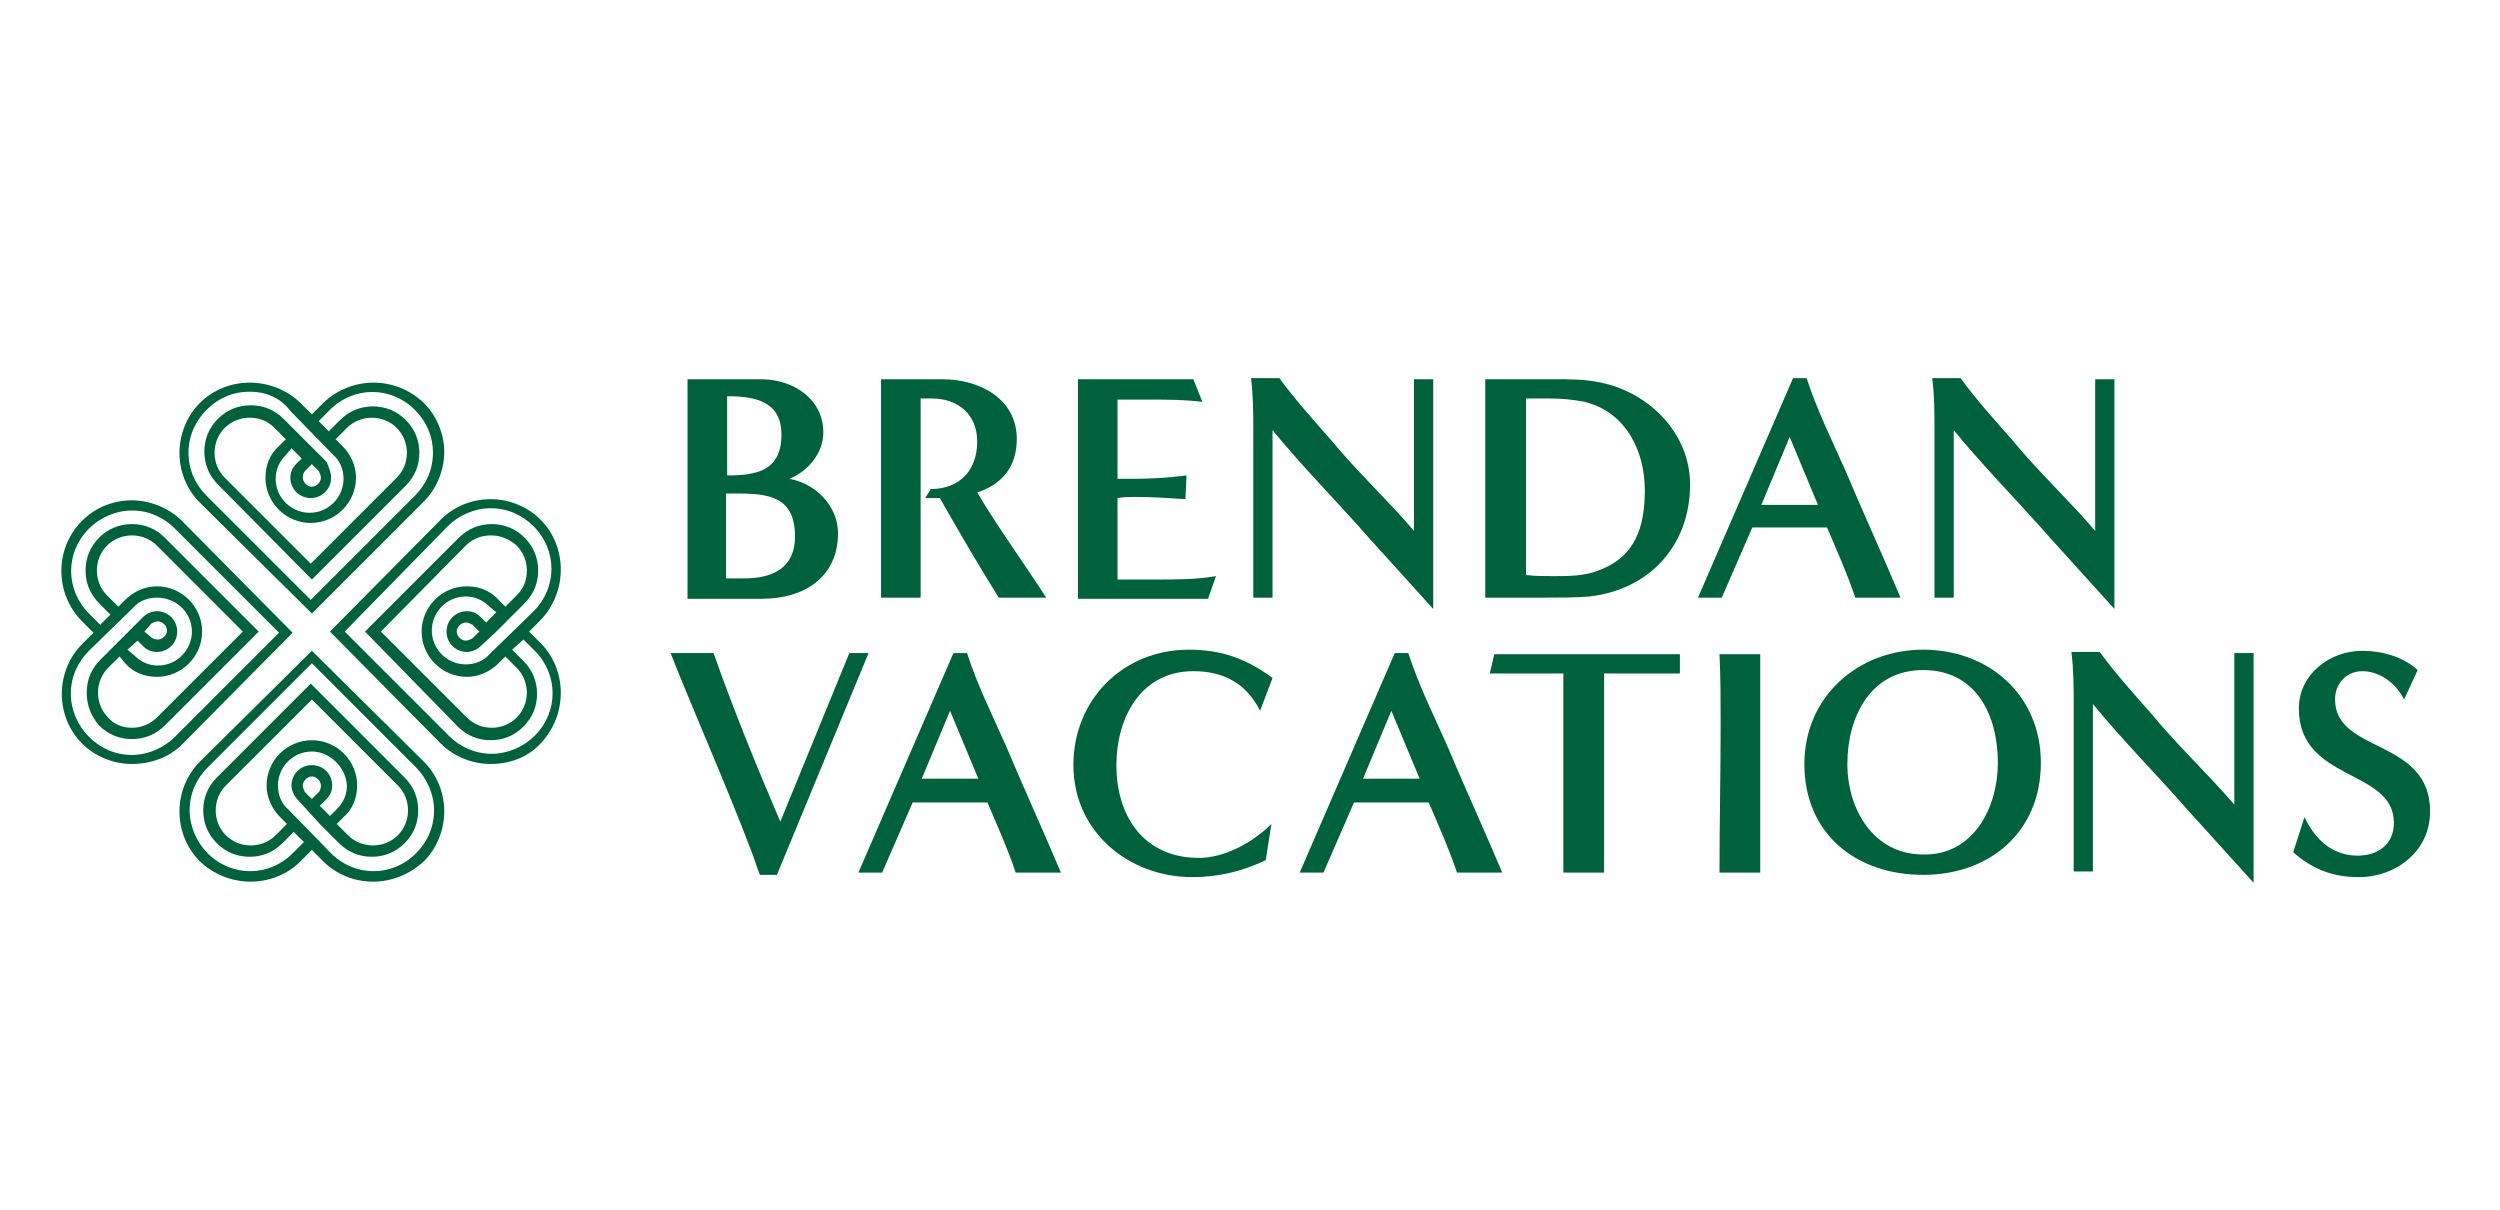
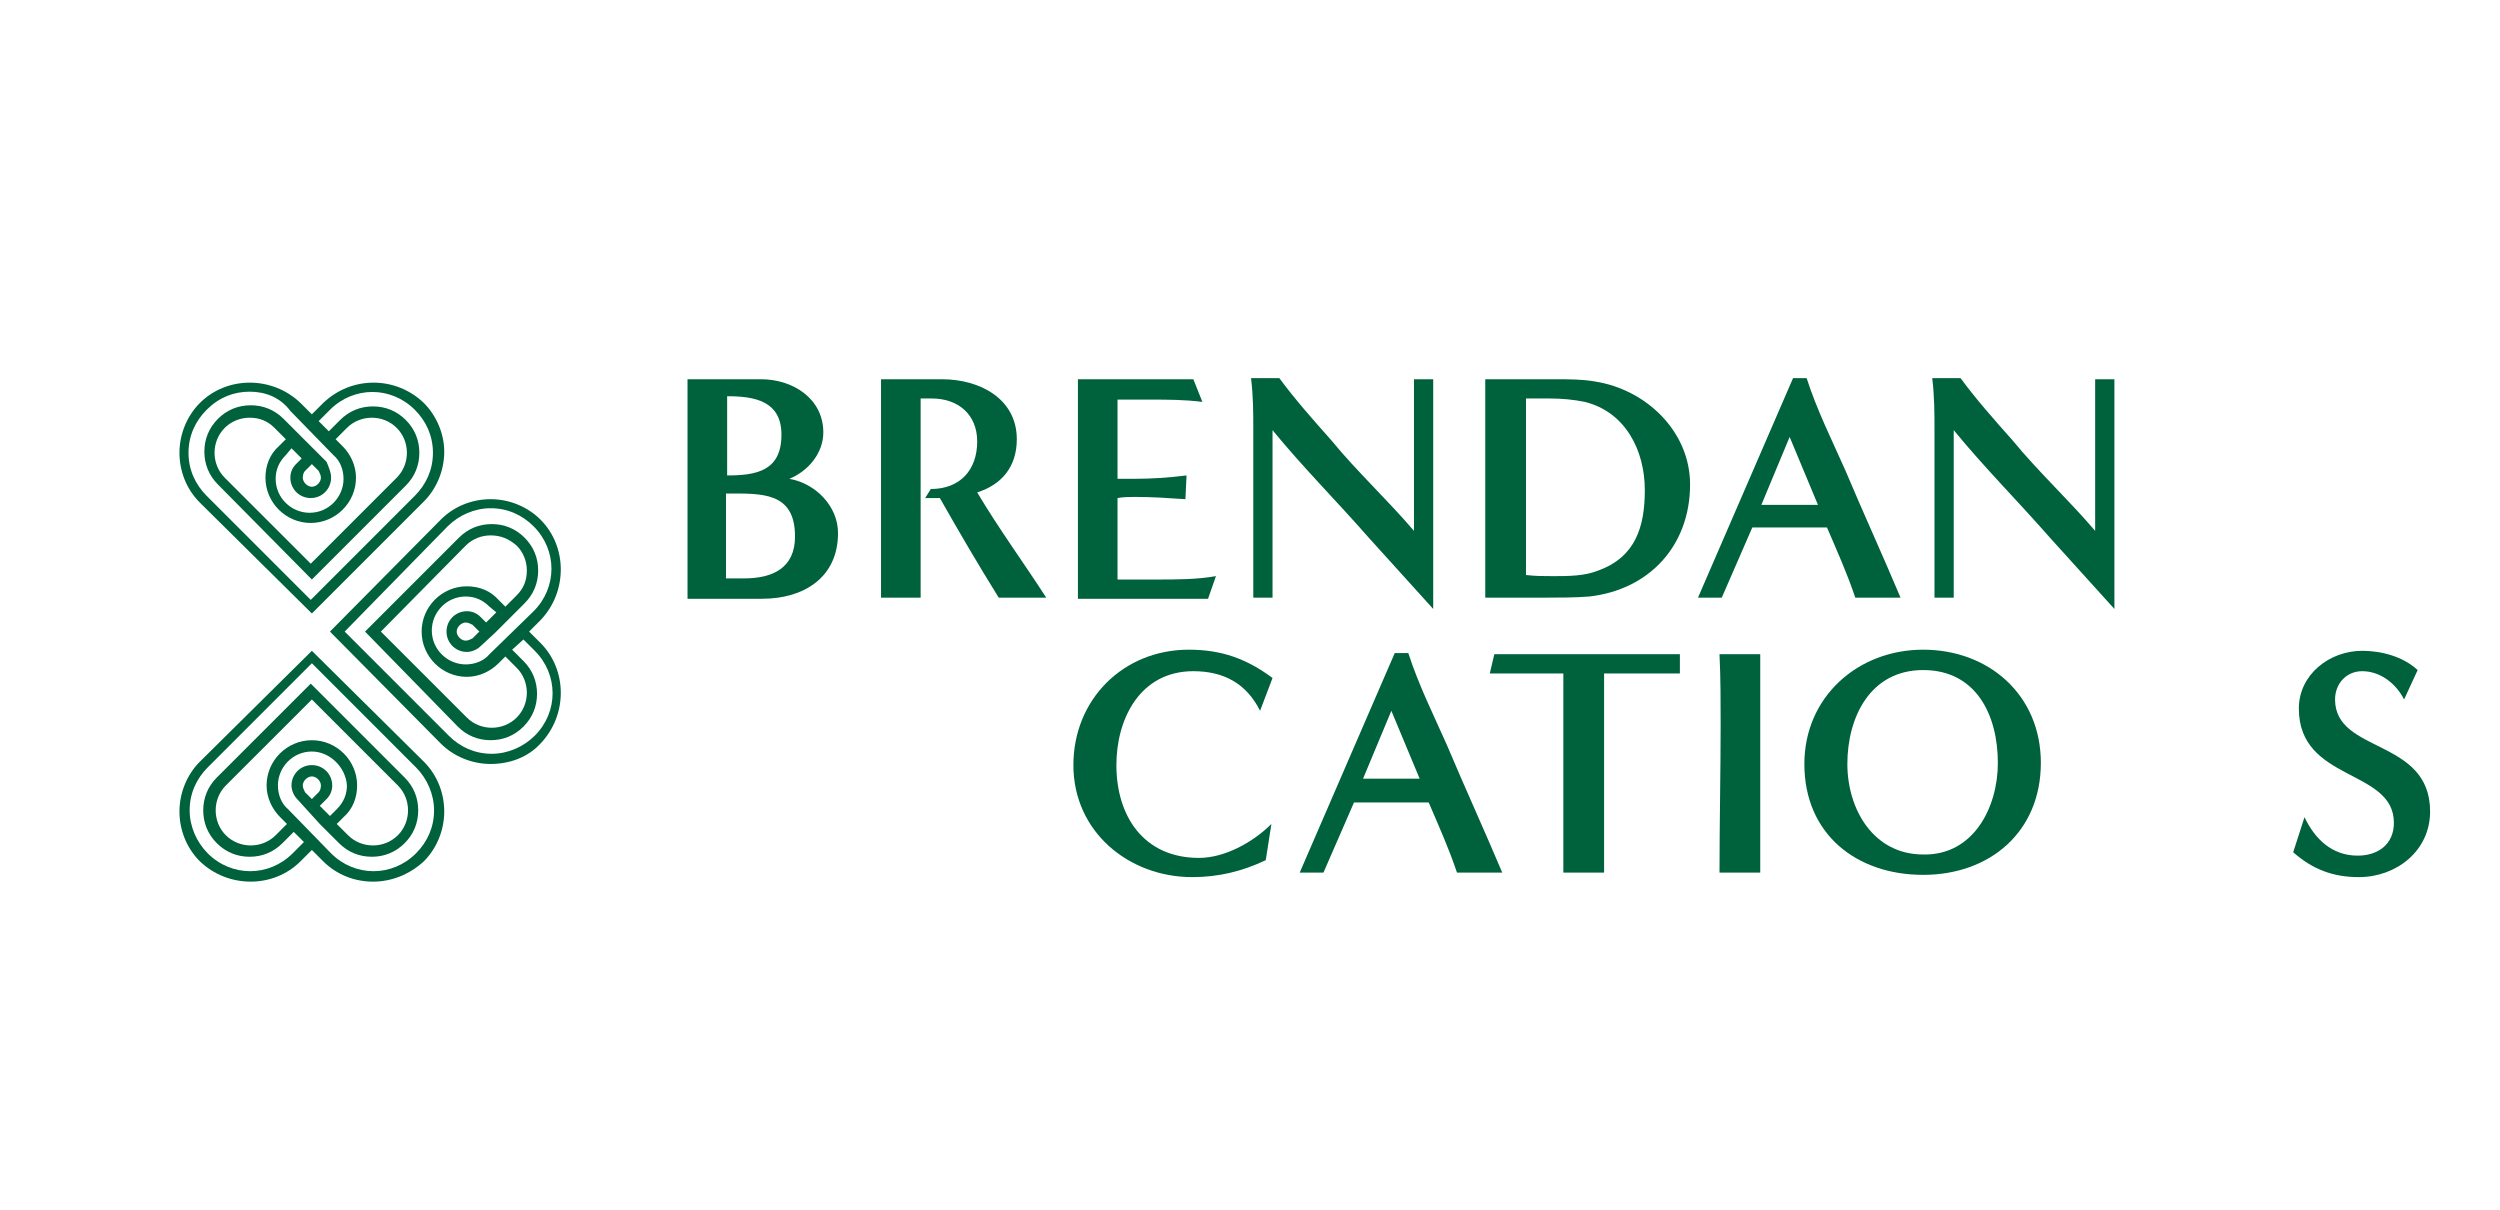
<svg xmlns="http://www.w3.org/2000/svg" width="126" height="61" viewBox="0 0 126 61" fill="none">
  <path d="M15.718 30.919L10.072 25.33C9.387 24.646 9.045 23.733 9.045 22.821C9.045 21.852 9.444 20.939 10.072 20.312C11.44 18.943 13.722 18.943 15.147 20.312L15.718 20.882L16.288 20.312C17.714 18.943 19.938 18.943 21.364 20.312C21.991 20.939 22.39 21.852 22.39 22.764C22.39 23.733 21.991 24.646 21.364 25.273L15.718 30.919ZM12.581 19.741C11.783 19.741 11.041 20.026 10.414 20.654C9.844 21.224 9.501 21.966 9.501 22.821C9.501 23.676 9.844 24.418 10.414 24.988L15.661 30.235L20.907 24.988C21.478 24.418 21.82 23.676 21.82 22.821C21.82 21.966 21.478 21.224 20.907 20.654C19.71 19.456 17.828 19.456 16.63 20.654L16.06 21.224L16.573 21.737L17.143 21.167C17.6 20.711 18.17 20.483 18.797 20.483C19.425 20.483 19.995 20.711 20.451 21.167C20.907 21.623 21.135 22.194 21.135 22.821C21.135 23.448 20.907 24.019 20.451 24.475L15.718 29.208L10.984 24.418C10.528 23.962 10.3 23.391 10.3 22.764C10.3 22.137 10.528 21.566 10.984 21.11C11.44 20.654 12.011 20.426 12.638 20.426C13.265 20.426 13.836 20.654 14.292 21.11L15.261 22.08L15.775 22.593L16.459 23.277C16.573 23.562 16.687 23.791 16.687 24.076C16.687 24.646 16.231 25.102 15.661 25.102C15.09 25.102 14.634 24.646 14.634 24.076C14.634 23.791 14.748 23.562 14.919 23.391L15.204 23.106L14.691 22.593L14.406 22.935C14.064 23.277 13.893 23.676 13.893 24.133C13.893 25.102 14.691 25.844 15.604 25.844C16.573 25.844 17.314 25.045 17.314 24.133C17.314 23.676 17.143 23.22 16.801 22.935L14.634 20.711C14.121 20.026 13.379 19.741 12.581 19.741ZM12.581 21.053C12.125 21.053 11.668 21.224 11.326 21.566C10.984 21.909 10.813 22.365 10.813 22.821C10.813 23.277 10.984 23.733 11.326 24.076L15.661 28.41L19.995 24.076C20.337 23.733 20.508 23.277 20.508 22.821C20.508 22.365 20.337 21.909 19.995 21.566C19.653 21.224 19.196 21.053 18.74 21.053C18.284 21.053 17.828 21.224 17.485 21.566L16.915 22.137L17.257 22.479C17.657 22.878 17.942 23.448 17.942 24.076C17.942 25.33 16.915 26.357 15.661 26.357C14.406 26.357 13.379 25.33 13.379 24.076C13.379 23.448 13.607 22.878 14.064 22.479L14.406 22.137L13.836 21.566C13.493 21.224 13.094 21.053 12.581 21.053ZM15.718 23.391L15.375 23.733C15.318 23.791 15.261 23.905 15.261 24.076C15.261 24.304 15.489 24.532 15.718 24.532C15.946 24.532 16.174 24.304 16.174 24.076C16.174 23.962 16.117 23.848 16.06 23.733L15.718 23.391Z" fill="#00623C" />
  <path d="M18.797 44.435C17.885 44.435 16.972 44.093 16.288 43.409L15.718 42.838L15.147 43.409C13.779 44.777 11.497 44.777 10.072 43.409C9.387 42.724 9.045 41.812 9.045 40.899C9.045 39.93 9.444 39.017 10.072 38.39L15.718 32.801L21.364 38.39C22.048 39.075 22.39 39.987 22.39 40.899C22.39 41.869 21.991 42.781 21.364 43.409C20.622 44.093 19.71 44.435 18.797 44.435ZM15.718 37.877C14.748 37.877 14.007 38.675 14.007 39.588C14.007 40.044 14.178 40.5 14.52 40.785L16.687 43.01C17.885 44.207 19.767 44.207 20.964 43.01C21.535 42.439 21.877 41.698 21.877 40.842C21.877 40.044 21.535 39.246 20.964 38.675L15.718 33.428L10.471 38.675C9.901 39.246 9.558 39.987 9.558 40.842C9.558 41.641 9.901 42.439 10.471 43.01C11.668 44.207 13.55 44.207 14.748 43.01L15.318 42.439L14.805 41.926L14.235 42.496C13.779 42.953 13.208 43.181 12.581 43.181C11.954 43.181 11.383 42.953 10.927 42.496C10.471 42.04 10.243 41.47 10.243 40.842C10.243 40.215 10.471 39.645 10.927 39.188L15.661 34.455L20.394 39.188C20.85 39.645 21.078 40.215 21.078 40.842C21.078 41.47 20.85 42.04 20.394 42.496C19.938 42.953 19.367 43.181 18.74 43.181C18.113 43.181 17.543 42.953 17.086 42.496L16.117 41.527L14.976 40.272C14.805 40.101 14.691 39.816 14.691 39.588C14.691 39.017 15.147 38.561 15.718 38.561C16.288 38.561 16.744 39.017 16.744 39.588C16.744 39.873 16.63 40.101 16.459 40.272L16.117 40.614L16.63 41.127L16.972 40.785C17.314 40.443 17.485 40.044 17.485 39.588C17.428 38.675 16.63 37.877 15.718 37.877ZM16.972 41.527L17.543 42.097C17.885 42.439 18.341 42.61 18.797 42.61C19.253 42.61 19.71 42.439 20.052 42.097C20.394 41.755 20.565 41.299 20.565 40.842C20.565 40.386 20.394 39.93 20.052 39.588L15.718 35.254L11.383 39.588C11.041 39.93 10.87 40.386 10.87 40.842C10.87 41.299 11.041 41.755 11.383 42.097C11.726 42.439 12.182 42.61 12.638 42.61C13.094 42.61 13.55 42.439 13.893 42.097L14.463 41.527L14.121 41.185C13.722 40.785 13.436 40.215 13.436 39.588C13.436 38.333 14.463 37.307 15.718 37.307C16.972 37.307 17.999 38.333 17.999 39.588C17.999 40.215 17.771 40.785 17.314 41.185L16.972 41.527ZM15.718 39.132C15.489 39.132 15.261 39.36 15.261 39.588C15.261 39.702 15.318 39.816 15.375 39.93L15.718 40.272L16.06 39.93C16.117 39.873 16.174 39.759 16.174 39.588C16.174 39.36 15.946 39.132 15.718 39.132Z" fill="#00623C" />
-   <path d="M6.65 38.504C5.68 38.504 4.768 38.105 4.141 37.478C3.456 36.793 3.114 35.881 3.114 34.968C3.114 33.999 3.513 33.086 4.141 32.459L4.711 31.889L4.141 31.318C2.772 29.95 2.715 27.669 4.141 26.243C4.825 25.558 5.737 25.216 6.65 25.216C7.562 25.216 8.532 25.616 9.159 26.243L14.748 31.889L9.159 37.535C8.532 38.162 7.619 38.504 6.65 38.504ZM7.905 30.121C7.448 30.121 6.992 30.292 6.707 30.634L4.483 32.801C3.912 33.371 3.57 34.113 3.57 34.968C3.57 35.767 3.912 36.565 4.483 37.136C5.053 37.706 5.794 38.048 6.65 38.048C7.448 38.048 8.247 37.706 8.817 37.136L14.064 31.889L8.817 26.642C8.247 26.072 7.505 25.73 6.65 25.73C5.851 25.73 5.053 26.072 4.483 26.642C3.285 27.84 3.285 29.722 4.483 30.919L5.053 31.489L5.566 30.976L4.996 30.406C4.54 29.95 4.312 29.379 4.312 28.752C4.312 28.125 4.54 27.555 4.996 27.098C5.452 26.642 6.023 26.414 6.65 26.414C7.277 26.414 7.848 26.642 8.304 27.098L13.037 31.832L8.304 36.565C7.848 37.021 7.277 37.249 6.65 37.249C6.023 37.249 5.452 37.021 4.996 36.565C4.597 36.109 4.369 35.539 4.369 34.911C4.369 34.284 4.597 33.714 5.053 33.257L6.023 32.288L6.536 31.775L7.22 31.09C7.391 30.919 7.676 30.805 7.905 30.805C8.475 30.805 8.931 31.261 8.931 31.832C8.931 32.402 8.475 32.858 7.905 32.858C7.619 32.858 7.391 32.744 7.22 32.573L6.935 32.288L6.422 32.744L6.764 33.029C7.106 33.371 7.505 33.543 7.962 33.543C8.931 33.543 9.672 32.744 9.672 31.832C9.672 30.862 8.874 30.121 7.905 30.121ZM6.023 33.086L5.452 33.657C5.11 33.999 4.939 34.455 4.939 34.911C4.939 35.367 5.11 35.824 5.452 36.166C5.737 36.508 6.194 36.679 6.65 36.679C7.106 36.679 7.562 36.508 7.905 36.166L12.239 31.832L7.905 27.497C7.562 27.155 7.106 26.984 6.65 26.984C6.194 26.984 5.737 27.155 5.395 27.497C5.053 27.84 4.882 28.296 4.882 28.752C4.882 29.208 5.053 29.665 5.395 30.007L5.966 30.577L6.308 30.235C6.707 29.836 7.277 29.55 7.905 29.55C9.159 29.55 10.186 30.577 10.186 31.832C10.186 33.086 9.159 34.113 7.905 34.113C7.277 34.113 6.707 33.885 6.308 33.428L6.023 33.086ZM7.277 31.832L7.619 32.117C7.676 32.174 7.79 32.231 7.962 32.231C8.19 32.231 8.418 32.003 8.418 31.775C8.418 31.547 8.19 31.318 7.962 31.318C7.848 31.318 7.733 31.375 7.619 31.433L7.277 31.832Z" fill="#00623C" />
  <path d="M24.728 38.504C23.759 38.504 22.846 38.105 22.219 37.478L16.63 31.832L22.219 26.186C22.903 25.501 23.816 25.159 24.728 25.159C25.698 25.159 26.61 25.558 27.238 26.186C28.606 27.554 28.606 29.836 27.238 31.261L26.667 31.832L27.238 32.402C28.606 33.771 28.606 36.052 27.238 37.478C26.61 38.162 25.698 38.504 24.728 38.504ZM17.372 31.832L22.618 37.078C23.189 37.649 23.93 37.991 24.785 37.991C25.584 37.991 26.382 37.649 26.953 37.078C28.15 35.881 28.15 33.999 26.953 32.801L26.382 32.231L25.812 32.744L26.382 33.314C26.838 33.771 27.067 34.341 27.067 34.968C27.067 35.596 26.838 36.166 26.382 36.622C25.926 37.078 25.356 37.306 24.728 37.306C24.101 37.306 23.531 37.078 23.075 36.622L18.398 31.832L23.131 27.098C23.588 26.642 24.158 26.414 24.785 26.414C25.413 26.414 25.983 26.642 26.439 27.098C26.895 27.554 27.124 28.125 27.124 28.752C27.124 29.379 26.895 29.95 26.439 30.406L25.47 31.375L24.956 31.889L24.215 32.573C24.044 32.744 23.759 32.858 23.531 32.858C22.96 32.858 22.504 32.402 22.504 31.832C22.504 31.261 22.96 30.805 23.531 30.805C23.816 30.805 24.044 30.919 24.215 31.09L24.5 31.375L25.014 30.862L24.671 30.577C24.329 30.235 23.93 30.064 23.474 30.064C22.504 30.064 21.763 30.862 21.763 31.775C21.763 32.744 22.561 33.486 23.474 33.486C23.93 33.486 24.386 33.314 24.671 32.972L26.895 30.805C28.093 29.608 28.093 27.726 26.895 26.528C26.325 25.958 25.584 25.615 24.728 25.615C23.93 25.615 23.131 25.958 22.561 26.528L17.372 31.832ZM19.196 31.832L23.531 36.166C23.873 36.508 24.329 36.679 24.785 36.679C25.242 36.679 25.698 36.508 26.04 36.166C26.382 35.824 26.553 35.367 26.553 34.911C26.553 34.455 26.382 33.999 26.04 33.657L25.47 33.086L25.128 33.428C24.728 33.828 24.158 34.113 23.531 34.113C22.276 34.113 21.25 33.086 21.25 31.832C21.25 30.577 22.276 29.55 23.531 29.55C24.158 29.55 24.728 29.779 25.128 30.235L25.47 30.577L26.04 30.007C26.382 29.665 26.553 29.265 26.553 28.752C26.553 28.296 26.382 27.84 26.04 27.497C25.641 27.155 25.242 26.984 24.728 26.984C24.272 26.984 23.816 27.155 23.474 27.497L19.196 31.832ZM23.474 31.375C23.245 31.375 23.017 31.604 23.017 31.832C23.017 32.06 23.245 32.288 23.474 32.288C23.588 32.288 23.702 32.231 23.816 32.174L24.158 31.832L23.816 31.489C23.702 31.432 23.588 31.375 23.474 31.375Z" fill="#00623C" />
  <path d="M34.651 30.121V19.114H38.358C39.955 19.114 41.495 20.084 41.495 21.794C41.495 22.821 40.754 23.733 39.784 24.133C41.096 24.361 42.236 25.501 42.236 26.87C42.236 29.094 40.526 30.178 38.415 30.178H34.651V30.121ZM36.648 23.962C38.13 23.962 39.385 23.733 39.385 21.909C39.385 20.198 38.016 19.97 36.648 19.97V23.962ZM36.648 29.151C36.933 29.151 37.218 29.151 37.503 29.151C38.929 29.151 40.069 28.638 40.069 27.041C40.069 24.76 38.358 24.874 36.59 24.874V29.151H36.648Z" fill="#00623C" />
  <path d="M50.335 30.121C49.308 28.467 48.339 26.813 47.369 25.102C47.141 25.102 46.856 25.102 46.628 25.102L46.913 24.646C48.396 24.646 49.251 23.677 49.251 22.251C49.251 20.882 48.282 20.084 46.97 20.084C46.799 20.084 46.571 20.084 46.4 20.084V30.121H44.404V19.114H47.483C49.365 19.114 51.247 20.084 51.247 22.137C51.247 23.505 50.506 24.418 49.251 24.817C50.335 26.642 51.589 28.353 52.73 30.121H50.335Z" fill="#00623C" />
  <path d="M54.327 30.121V19.114H60.144L60.6 20.255C59.688 20.14 58.832 20.14 57.92 20.14H56.323V24.133H57.121C58.034 24.133 58.889 24.076 59.802 23.962L59.745 25.159C58.889 25.102 58.091 25.045 57.235 25.045C56.95 25.045 56.608 25.045 56.323 25.102V29.208H58.262C59.288 29.208 60.315 29.208 61.284 29.037L60.885 30.178H54.327V30.121Z" fill="#00623C" />
  <path d="M71.207 19.114H72.234V30.691C71.15 29.493 70.067 28.296 68.983 27.098C67.386 25.273 65.676 23.562 64.136 21.68V30.121H63.166C63.166 27.326 63.166 24.532 63.166 21.68C63.166 20.825 63.166 19.97 63.052 19.057H64.478C65.276 20.141 66.189 21.167 67.101 22.194C68.413 23.791 69.953 25.216 71.264 26.756V19.114H71.207Z" fill="#00623C" />
  <path d="M74.857 30.121C74.857 26.414 74.857 22.764 74.857 19.114H78.393C79.078 19.114 79.762 19.114 80.389 19.228C82.956 19.627 85.18 21.737 85.18 24.418C85.18 27.497 83.127 29.721 80.104 30.064C79.363 30.121 78.621 30.121 77.937 30.121H74.857ZM76.91 20.14V28.98C77.367 29.037 77.823 29.037 78.279 29.037C79.021 29.037 79.876 29.037 80.56 28.752C82.442 28.068 82.899 26.528 82.899 24.703C82.899 22.707 81.929 20.768 79.876 20.255C79.306 20.14 78.735 20.084 78.108 20.084H76.91V20.14Z" fill="#00623C" />
  <path d="M93.506 30.121C93.107 28.923 92.594 27.783 92.08 26.585H88.316L86.777 30.121H85.579L90.37 19.057H91.054C91.567 20.654 92.308 22.137 92.993 23.676C93.905 25.843 94.875 27.954 95.787 30.121H93.506ZM90.198 22.023L88.773 25.444H91.624L90.198 22.023Z" fill="#00623C" />
  <path d="M105.539 19.114H106.566V30.691C105.482 29.493 104.399 28.296 103.315 27.098C101.718 25.273 100.008 23.562 98.468 21.68V30.121H97.498C97.498 27.326 97.498 24.532 97.498 21.68C97.498 20.825 97.498 19.97 97.384 19.057H98.81C99.608 20.141 100.521 21.167 101.433 22.194C102.745 23.791 104.285 25.216 105.596 26.756V19.114H105.539Z" fill="#00623C" />
-   <path d="M38.301 44.093C38.13 43.694 38.016 43.238 37.845 42.838C36.59 39.531 35.108 36.223 33.796 32.915H35.963C36.99 35.824 38.13 38.618 39.328 41.413L42.807 32.915H43.776L39.157 44.093H38.301Z" fill="#00623C" />
-   <path d="M51.19 43.979C50.791 42.781 50.278 41.641 49.764 40.443H46L44.461 43.979H43.263L48.053 32.915H48.738C49.251 34.512 49.992 35.995 50.677 37.535C51.589 39.702 52.559 41.812 53.471 43.979H51.19ZM47.882 35.824L46.457 39.245H49.308L47.882 35.824Z" fill="#00623C" />
  <path d="M63.794 43.352C62.596 43.922 61.398 44.207 60.087 44.207C56.893 44.207 54.099 41.926 54.099 38.561C54.099 35.253 56.608 32.744 59.916 32.744C61.569 32.744 62.824 33.2 64.136 34.17L63.508 35.824C62.824 34.455 61.684 33.828 60.144 33.828C57.463 33.828 56.266 36.223 56.266 38.561C56.266 41.127 57.635 43.238 60.429 43.238C61.741 43.238 63.166 42.439 64.079 41.527L63.794 43.352Z" fill="#00623C" />
  <path d="M73.432 43.979C73.032 42.781 72.519 41.641 72.006 40.443H68.242L66.702 43.979H65.505L70.295 32.915H70.979C71.493 34.512 72.234 35.995 72.918 37.535C73.831 39.702 74.8 41.812 75.713 43.979H73.432ZM70.124 35.824L68.698 39.245H71.55L70.124 35.824Z" fill="#00623C" />
  <path d="M78.793 43.979V33.942H75.085L75.314 32.972H84.666V33.942H80.846C80.846 37.306 80.846 40.614 80.846 43.979H78.793Z" fill="#00623C" />
  <path d="M86.663 43.979C86.663 41.47 86.72 38.96 86.72 36.508C86.72 35.31 86.72 34.17 86.663 32.972H88.716C88.716 36.679 88.716 40.329 88.716 43.979H86.663Z" fill="#00623C" />
  <path d="M96.928 44.093C93.563 44.093 90.94 42.04 90.94 38.504C90.94 35.139 93.62 32.744 96.928 32.744C100.236 32.744 102.859 35.025 102.859 38.447C102.859 41.926 100.293 44.093 96.928 44.093ZM100.692 38.447C100.692 36.052 99.608 33.771 96.928 33.771C94.248 33.771 93.107 36.166 93.107 38.504C93.107 40.785 94.419 43.066 96.928 43.066C99.437 43.123 100.692 40.728 100.692 38.447Z" fill="#00623C" />
-   <path d="M112.554 32.915H113.581V44.492C112.497 43.295 111.413 42.097 110.33 40.899C108.733 39.075 107.022 37.364 105.482 35.482V43.922H104.513C104.513 41.127 104.513 38.333 104.513 35.482C104.513 34.626 104.513 33.771 104.399 32.858H105.825C106.623 33.942 107.535 34.968 108.448 35.995C109.76 37.592 111.299 39.017 112.611 40.557V32.915H112.554Z" fill="#00623C" />
  <path d="M116.147 41.185C116.66 42.268 117.516 43.124 118.827 43.124C119.854 43.124 120.652 42.553 120.652 41.47C120.652 38.732 115.862 39.417 115.862 35.71C115.862 33.999 117.402 32.801 119.055 32.801C120.025 32.801 121.109 33.086 121.85 33.771L121.166 35.254C120.766 34.455 119.968 33.828 119.055 33.828C118.257 33.828 117.687 34.455 117.687 35.254C117.687 37.991 122.477 37.193 122.477 40.899C122.477 42.895 120.766 44.207 118.884 44.207C117.573 44.207 116.546 43.808 115.577 42.953L116.147 41.185Z" fill="#00623C" />
</svg>